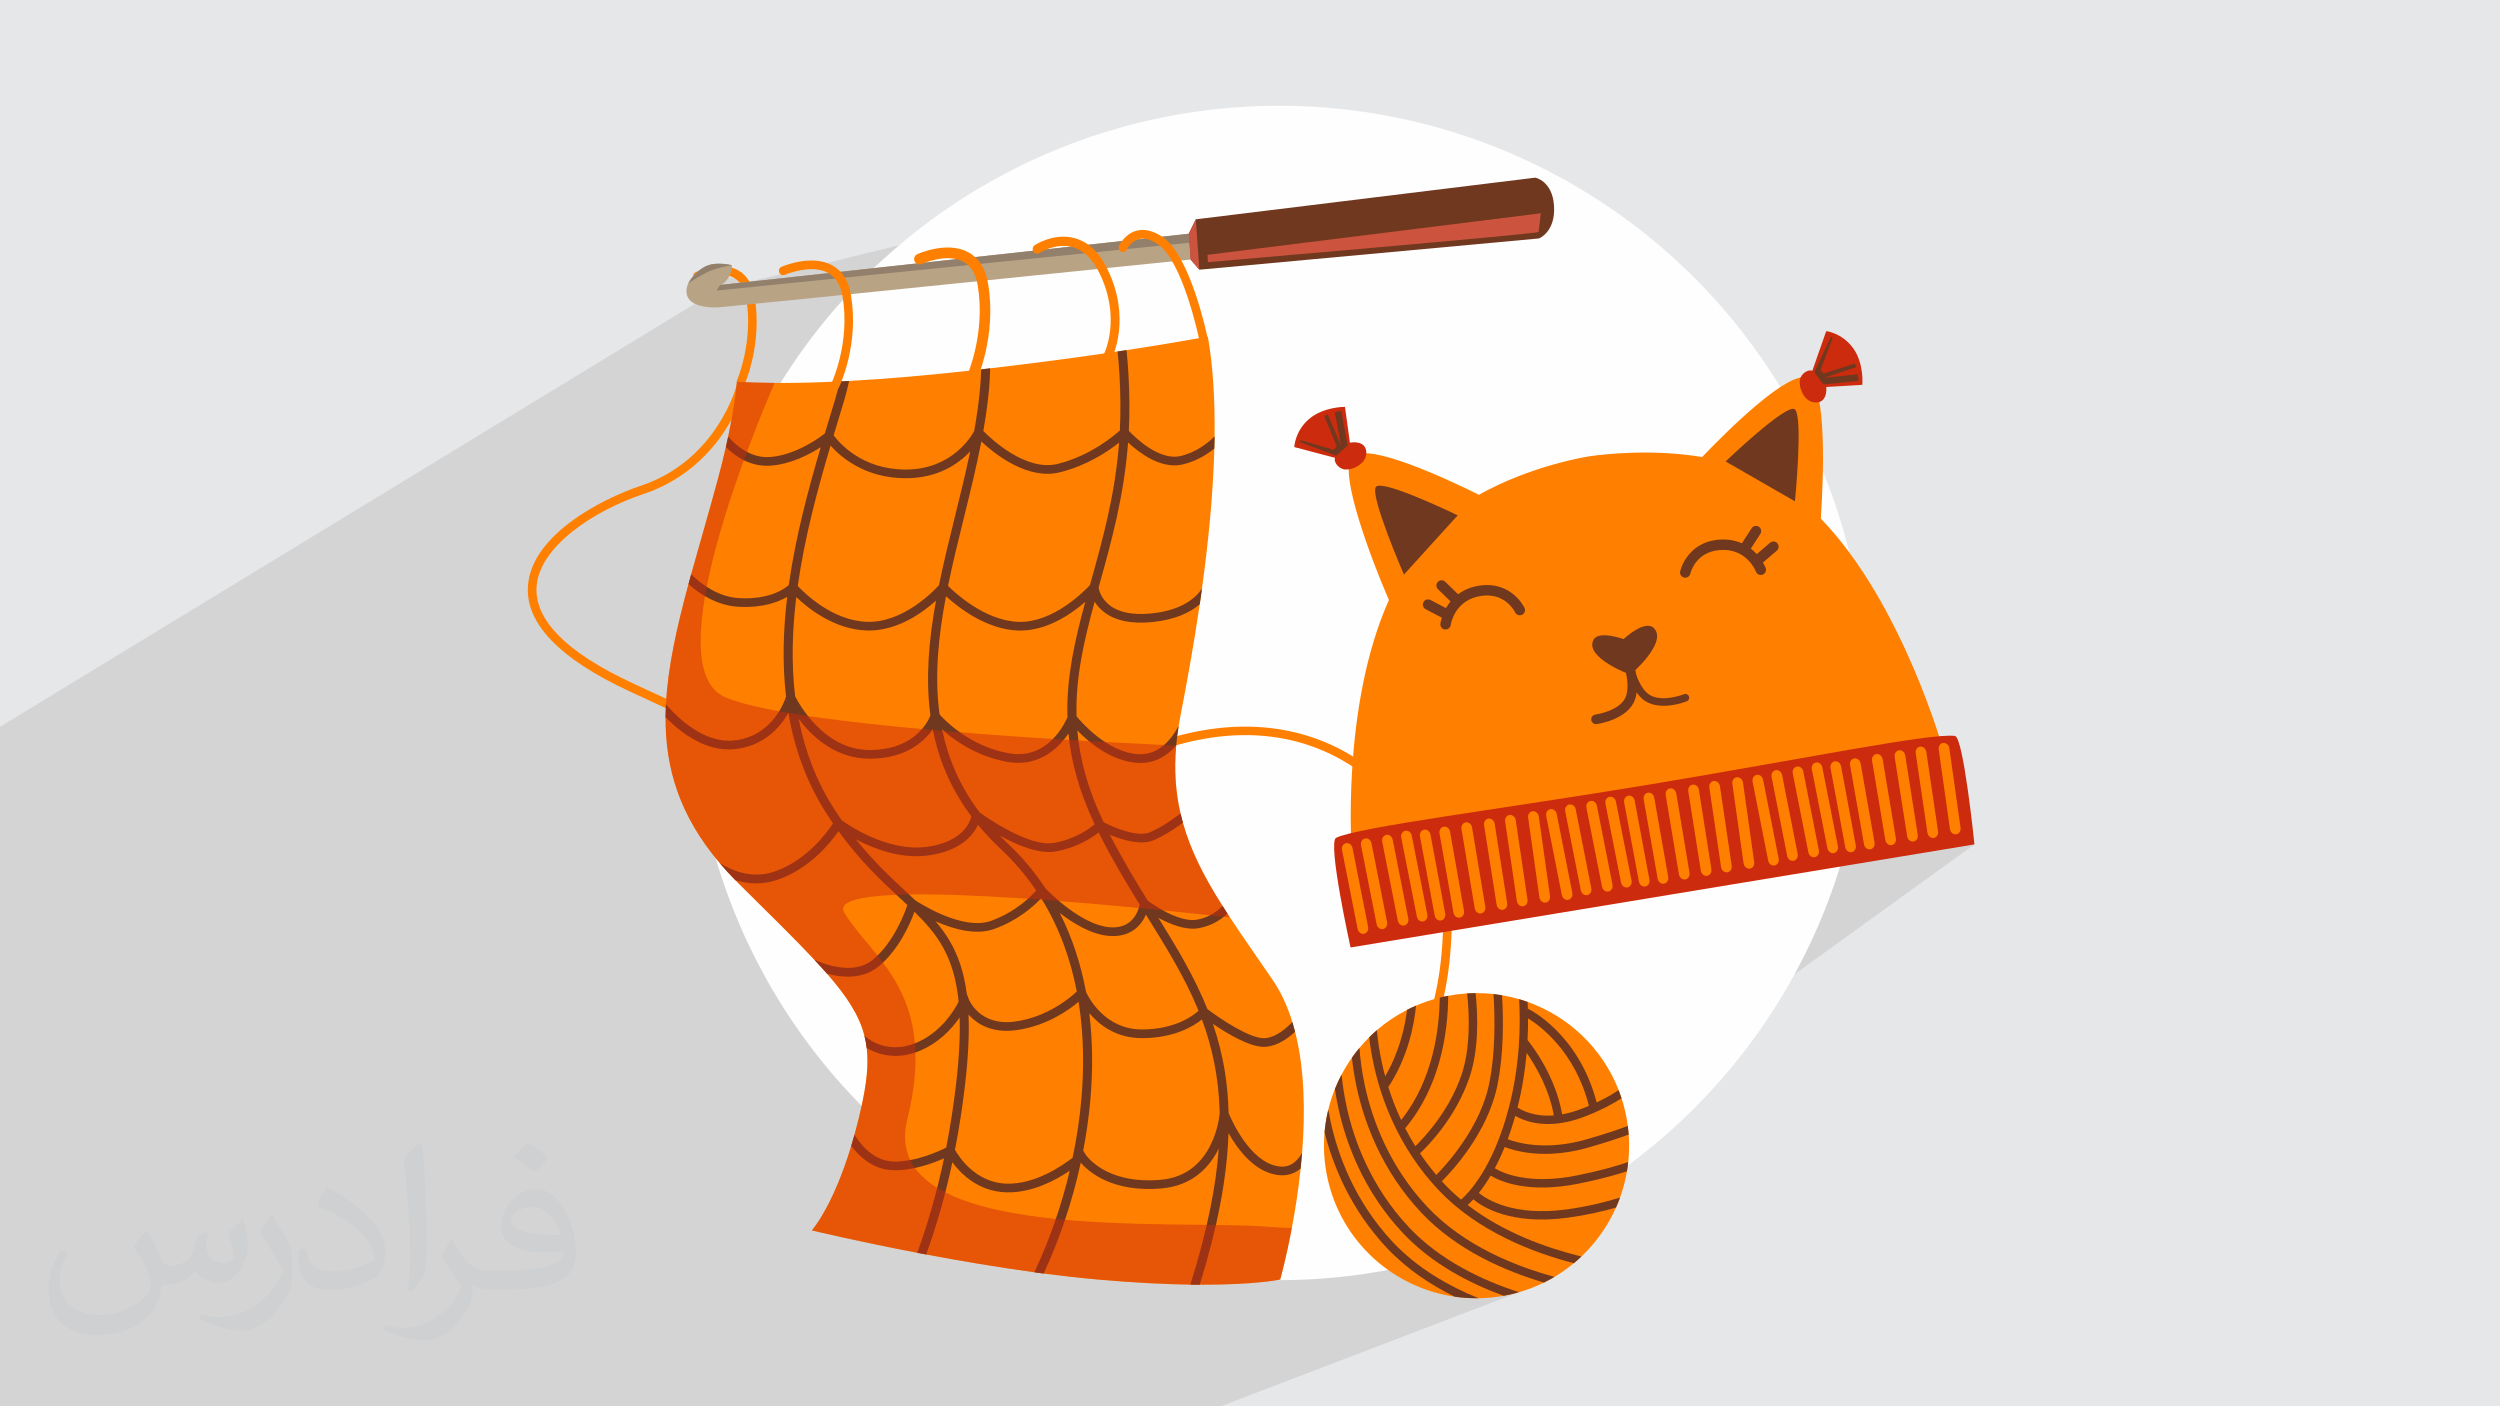
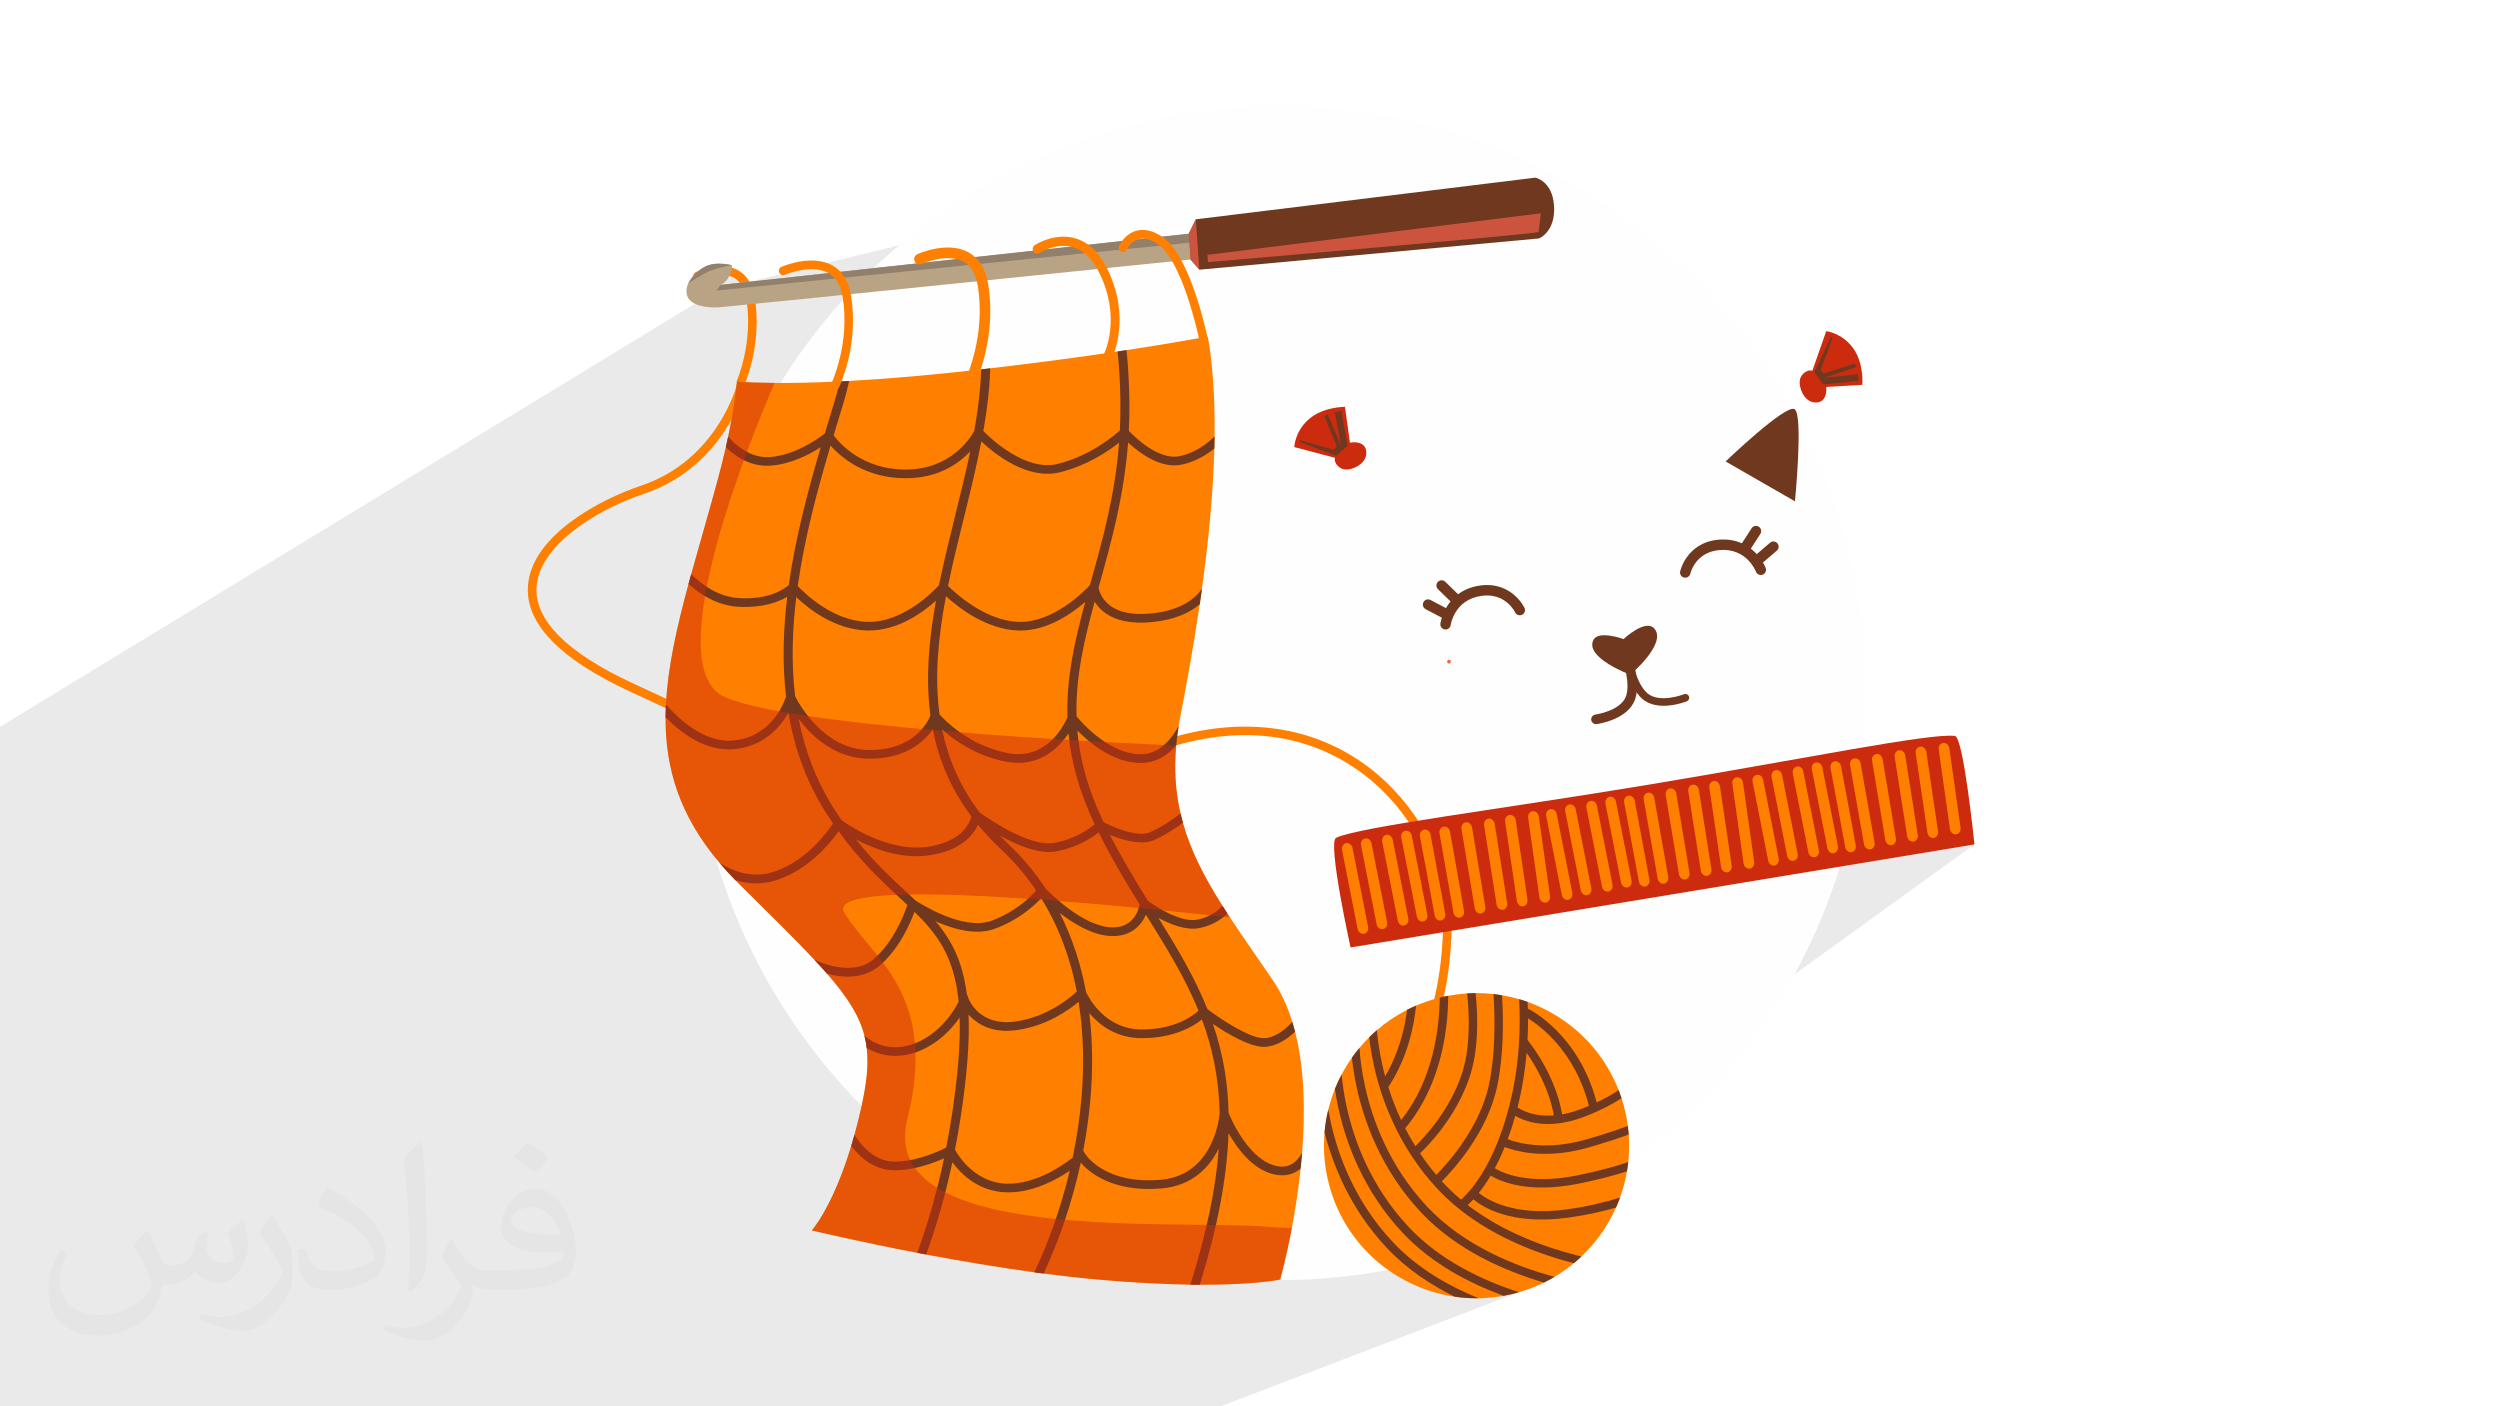
<svg xmlns="http://www.w3.org/2000/svg" xml:space="preserve" width="3.703in" height="2.083in" version="1.1" style="shape-rendering:geometricPrecision; text-rendering:geometricPrecision; image-rendering:optimizeQuality; fill-rule:evenodd; clip-rule:evenodd" viewBox="0 0 3700 2081.31">
  <defs>
    <style type="text/css">
   
    .str1 {stroke:#70381E;stroke-width:3;stroke-miterlimit:2.613}
    .str0 {stroke:#FF8000;stroke-width:3;stroke-miterlimit:2.613}
    .fil3 {fill:#FEFEFE}
    .fil0 {fill:#E6E7E8}
    .fil7 {fill:#70381E;fill-rule:nonzero}
    .fil6 {fill:#92806C;fill-rule:nonzero}
    .fil5 {fill:#B9A385;fill-rule:nonzero}
    .fil11 {fill:#CC2B0E;fill-rule:nonzero}
    .fil8 {fill:#CC543E;fill-rule:nonzero}
    .fil10 {fill:#EE6545;fill-rule:nonzero}
    .fil4 {fill:#FF8000;fill-rule:nonzero}
    .fil1 {fill:#373435;fill-opacity:0.031}
    .fil2 {fill:#373435;fill-opacity:0.102}
    .fil9 {fill:#CC2B0E;fill-rule:nonzero;fill-opacity:0.49}
   
  </style>
  </defs>
  <g id="Layer_x0020_1">
    <g id="_2216519014176">
-       <polygon class="fil0" points="-0,0 3700,0 3700,2081.31 -0,2081.31 " />
      <path class="fil1" d="M218.82 1822.53c6.99,10.99 10.99,20.98 15.99,31.97 3,6.99 5,18.98 19.98,18.98 5,0 10.99,-2 16.98,-5 6.99,-4 10.99,-8.99 13.99,-16.98l5.99 -20.98 14.99 -6.99 1 1c-2,7.99 -2,14.99 -2,20.98 0,17.98 14.99,23.98 26.98,23.98 6.99,0 12.99,-4 12.99,-9.99 0,-7.99 -4,-21.98 -7.99,-34.97 6.99,-6.99 13.99,-13.99 21.98,-19.98l1 1c4,14.99 5.99,29.97 5.99,39.96 0,8.99 -4,19.98 -7.99,27.97 -6.99,13.99 -19.98,24.98 -35.97,24.98 -11.99,0 -24.98,-5.99 -33.97,-16.98l0 0c-8.99,10.99 -21.98,19.98 -42.96,19.98l-6.99 0c-1,13.99 -4,23.98 -8.99,32.97 -12.99,24.98 -49.95,41.96 -84.94,41.96 -48.96,0 -72.95,-27.97 -72.95,-65.94 0,-22.98 6.99,-44.96 18.98,-59.95l8.99 4c-6.99,13.99 -11.99,26.98 -11.99,39.96 0,34.97 27.97,51.95 60.95,51.95 29.97,0 68.95,-19.98 74.94,-41.96 -2,-24.98 -11.99,-35.97 -25.98,-58.95 4,-6.99 9.99,-14.99 16.98,-22.98l1 0 0 0 0 -2 0 0 3 2 0 0 0.02 -0.01 -0.01 0.01zm562.54 -131.89c9.99,5.99 19.98,13.99 29.97,22.98 -5.99,7.99 -11.99,14.99 -20.98,20.98 -9.99,-7.99 -19.98,-14.99 -29.97,-21.98 6.99,-7.99 13.99,-14.99 19.98,-21.98l1 0 0 0 0 0zm5 95.92c-16.98,0 -29.97,10.99 -29.97,18.98 0,16.98 32.97,22.98 72.95,21.98 -5,-19.98 -21.98,-41.96 -42.96,-41.96l0 0 0 0 0 1 0 0 0 0 -0.01 0zm-36.97 92.93c21.98,0 40.96,-1 54.95,-4 15.99,-4 29.97,-11.99 29.97,-17.98 0,-2 0,-3 0,-5 -8.99,1 -18.98,1 -27.97,1 -28.97,0 -51.95,-6.99 -60.95,-22.98 -2,-4 -4,-9.99 -4,-14.99 0,-15.99 6.99,-30.97 18.98,-41.96 9.99,-8.99 20.98,-13.99 32.97,-13.99 19.98,0 36.97,16.98 47.96,42.96 5.99,13.99 10.99,29.97 10.99,50.95 0,13.99 -4,24.98 -11.99,33.97 -15.99,14.99 -44.96,20.98 -89.93,20.98l-19.98 0 0 0 -5 0c-10.99,0 -18.98,-2 -24.98,-6.99l-1 0c0,2 0,5 0,6.99 0,9.99 -3,22.98 -9.99,32.97 -19.98,29.97 -41.96,42.96 -59.95,42.96 -18.98,0 -41.96,-6.99 -62.94,-16.98l4 -6.99c6.99,3 15.99,5 28.97,5 33.97,0 77.94,-32.97 82.94,-63.94 -1,-3 -4,-5.99 -6.99,-9.99 -9.99,-11.99 -15.99,-21.98 -21.98,-31.97 5,-9.99 8.99,-17.98 13.99,-24.98l2 0c14.99,29.97 27.97,45.96 56.95,45.96l4 0 0 0 20.98 0 0 0 0 0 0 0 -2 -1 0 0 0 0zm-145.88 30.97c2,-12.99 3,-28.97 3,-42.96l0 -20.98c0,-38.96 -5,-95.93 -8.99,-132.89 6.99,-7.99 16.98,-16.98 24.98,-22.98l2 1c5,46.96 6.99,100.92 6.99,150.88 0,12.99 0,25.98 -2,34.97 -1,11.99 -6.99,20.98 -21.98,34.97l-3 -2 0 0 0 0 0 0 -1 0 0 0 0 0zm-149.88 -61.96c1,18.98 9.99,32.97 40.96,32.97 19.98,0 35.97,-5 54.95,-13.99 3,-2 5,-4 5,-5 0,-10.99 -8.99,-26.98 -23.98,-40.96 -13.99,-12.99 -32.97,-24.98 -51.95,-31.97 -5.99,-3 -7.99,-5.99 -7.99,-7.99 0,-5.99 6.99,-16.98 12.99,-23.98l2 0c19.98,10.99 42.96,25.98 59.95,43.96 14.99,15.99 24.98,32.97 24.98,50.95 0,12.99 -4,25.98 -10.99,36.97 -21.98,10.99 -45.96,19.98 -69.95,19.98 -28.97,0 -47.96,-12.99 -47.96,-44.96 0,-4 0,-8.99 1,-15.99l9.99 0 0 0 0 0 0 0 1 0 0 0 0 0 0.01 0zm-51.95 -51.95l17.98 28.97c6.99,10.99 12.99,21.98 12.99,40.96l0 23.98c0,18.98 -11.99,38.96 -31.97,58.95 -14.99,13.99 -28.97,19.98 -40.96,19.98 -18.98,0 -39.96,-5.99 -64.94,-16.98l3 -6.99c7.99,2 16.98,4 27.97,4 34.97,0 71.95,-25.98 88.93,-57.95 2,-4 3,-6.99 3,-8.99 0,-4 -2,-7.99 -4,-10.99 -8.99,-16.98 -18.98,-32.97 -29.97,-46.96 5.99,-8.99 10.99,-17.98 17.98,-26.98l2 0 0 0 0 0 0 0 -2 -1 0 0 0 0 -0.01 0z" />
    </g>
    <path class="fil2" d="M1832.41 1290.74c40.24,0 1089.77,-41.03 1089.77,-41.03l-350.84 253.2 -323.19 409.54 -441.33 168.86 -1806.81 0 0 -1005.65 1060.46 -645.63 5.68 -22.45 43.06 9.36 221.83 -54.07 501.38 927.87z" />
    <g id="_1643146034448">
      <circle class="fil3" cx="1893.14" cy="1025.57" r="869.03" />
      <path class="fil4" d="M1096.7 571.37c-0.86,0 -1.73,-0.18 -2.56,-0.56 -3.17,-1.44 -4.6,-5.24 -3.18,-8.47 0.24,-0.55 23.84,-55.68 13.78,-119.22 -2.52,-15.91 -8.83,-26.69 -18.74,-32.02 -20.65,-11.08 -50.87,3.21 -51.17,3.36 -3.14,1.51 -6.9,0.14 -8.38,-3.06 -1.48,-3.21 -0.14,-7.03 3.01,-8.54 1.47,-0.71 36.28,-17.15 62.42,-3.11 13.61,7.31 22.12,21.22 25.31,41.33 10.67,67.44 -13.68,124.1 -14.72,126.48 -1.05,2.39 -3.34,3.8 -5.75,3.8z" />
      <path class="fil5" d="M1762.07 384.09c0,0 -677.85,69.3 -697.08,70.66 -19.23,1.36 -43.5,-2.32 -48.06,-17.3 -5.44,-17.87 12.91,-35.23 24.12,-41.53 19.03,-10.69 41.98,-3.42 41.98,-3.42 0,0 2.03,4.88 -3.68,16.11 -5.71,11.23 -13.37,13.05 -13.37,13.05l693.4 -75.74 2.7 38.17z" />
      <polygon class="fil6" points="1065.97,421.66 1759.37,345.92 1760.31,359.17 1060.46,430.03 " />
      <path class="fil6" d="M1083.03 392.51c0,0 -11.75,-2.83 -25.36,-1.92 -24.23,1.62 -39.03,28.75 -39.03,28.75 0,0 21.08,-13.91 31.85,-18.26 14.67,-5.92 32.54,-8.56 32.54,-8.56z" />
      <path class="fil7" d="M1775.07 399.14l-12.99 -15.05 -2.7 -38.17 10.42 -21.34 502.5 -61.66c0,0 25.04,4.72 27.64,41.16 2.78,39.11 -22.29,48.82 -22.29,48.82l-502.56 46.24z" />
      <polygon class="fil8" points="1775.07,399.14 1769.79,324.59 1759.37,345.92 1762.07,384.09 " />
      <path class="fil8" d="M1787.83 387.95c0,0 488.41,-41.83 489.12,-44.59 0.71,-2.76 3.46,-27.7 3.46,-27.7l-493.34 61.5 0.76 10.79z" />
      <path class="fil4" d="M2071.28 1602.57c-1.87,0 -3.72,-0.81 -4.99,-2.38 -2.23,-2.75 -1.81,-6.8 0.95,-9.03 0.6,-0.5 62.02,-52.77 68.22,-209.73 3.54,-89.65 -47.37,-187.02 -126.68,-242.28 -61.9,-43.13 -168.08,-81.1 -322.45,-17.06 -286.67,118.92 -475.09,31.2 -735.87,-90.2l-19.73 -9.18c-102.27,-47.55 -152.56,-99.56 -149.44,-154.56 4.25,-75.19 107.08,-129.19 167.16,-149.24 113,-37.71 141.74,-147.98 142.01,-149.09 0.86,-3.43 4.35,-5.53 7.78,-4.68 3.44,0.86 5.53,4.33 4.68,7.77 -0.3,1.21 -7.6,30.01 -29.75,64.02 -20.46,31.41 -58.01,73.24 -120.66,94.15 -73.94,24.68 -155.05,78.32 -158.41,137.79 -2.79,49.24 45,97.08 142.04,142.2l19.73 9.18c171.85,80 311.94,145.2 469.6,145.22 78.87,0 162.09,-16.3 255.94,-55.23 66.26,-27.49 130.09,-38.81 189.75,-33.64 53.27,4.62 102.04,22.12 144.95,52.02 82.77,57.66 135.88,159.47 132.18,253.32 -6.46,163.47 -70.26,217 -72.97,219.2 -1.19,0.96 -2.62,1.44 -4.04,1.44z" />
      <path class="fil4" d="M1927.11 1706.12c-0.6,7.85 -1.33,15.62 -2.14,23.25 -3.4,32.45 -8.22,62.64 -13.03,88.06 -8.67,45.96 -17.29,76.29 -17.29,76.29 0,0 -35.65,7.92 -119.06,7.6 -4.49,0 -9.11,-0.04 -13.86,-0.11 -36.88,-0.53 -82.13,-2.63 -136.65,-7.49 -26.34,-2.33 -53.4,-5.41 -80.51,-8.94 -4.58,-0.6 -9.16,-1.22 -13.74,-1.84 -55.73,-7.62 -111.12,-17.07 -160.12,-26.31 -4.45,-0.83 -8.86,-1.67 -13.18,-2.48 -90.45,-17.37 -156.07,-33.16 -156.07,-33.16 0,0 30.79,-33.87 58.41,-125.07 1.6,-5.3 3.21,-10.82 4.77,-16.54 3.29,-11.83 6.5,-24.52 9.56,-38.1 8.21,-36.35 11.6,-64.67 8.54,-90.24 -0.73,-6.18 -1.84,-12.19 -3.36,-18.12 -7.53,-29.7 -25.08,-57.23 -55.45,-91.98 -5.82,-6.65 -12.11,-13.59 -18.91,-20.84 -28.24,-30.21 -65.04,-66.15 -111.83,-112.58 -1.69,-1.67 -3.36,-3.36 -4.99,-5.03 -8.32,-8.47 -16.06,-16.95 -23.21,-25.42l-0.02 -0.02c-59.32,-70.07 -80.31,-139.96 -79.91,-215.57 0.04,-6.27 0.22,-12.58 0.53,-18.93 2.8,-55.41 16.07,-114.1 33.44,-178.26 1.28,-4.77 2.61,-9.56 3.94,-14.4 12.21,-44.24 26.1,-91.14 39.66,-141.35 4.43,-16.43 8.3,-32.01 11.66,-46.77 1.2,-5.33 2.35,-10.53 3.42,-15.64 6.46,-30.7 10.57,-57.62 12.95,-81.17 15.1,0.94 33.54,1.62 55.77,1.77 26.53,0.19 58.45,-0.39 96.51,-2.22 4.52,-0.24 9.09,-0.47 13.78,-0.73 53.21,-2.91 117.71,-8.19 195.39,-17.12 2.23,-0.26 4.45,-0.51 6.7,-0.77 2.23,-0.26 4.45,-0.52 6.68,-0.79 71.76,-8.41 134.42,-16.86 188.53,-24.95 4.45,-0.68 8.86,-1.35 13.2,-1.99 46.68,-7.13 86.71,-13.89 120.39,-20.03 7.85,44.8 10.61,95.33 9.97,147.79 -0.08,5.95 -0.19,11.89 -0.36,17.89 -1.84,69.36 -9.22,141.35 -18.33,207.4 -1.07,7.78 -2.16,15.51 -3.27,23.11 -9.54,65.04 -20.37,123.04 -28.58,165.23 -0.96,4.94 -1.84,9.84 -2.61,14.63 -1.6,9.97 -2.82,19.66 -3.66,29.08 -3.27,36.91 -0.77,69.81 6.36,100.68 1.05,4.6 2.22,9.18 3.49,13.69 11.89,42.64 32.54,81.86 58.71,123.13 2.38,3.74 4.79,7.51 7.25,11.3 1.26,1.93 2.53,3.87 3.81,5.82 19.15,29.07 40.72,59.5 63.58,93.09 12.39,18.18 21.76,39.02 28.69,61.53 1.48,4.73 2.82,9.56 4.06,14.44 14.31,55.82 15.13,120.13 10.4,179.18z" />
      <path class="fil7" d="M1915.15 1720.6c-6.61,5.07 -14.14,6.93 -22.98,5.61 -43.02,-6.38 -70.5,-70.86 -73.85,-79.14 -0.52,-20.54 -2.25,-40.31 -5.24,-59.37 -4.02,-25.76 -10.2,-49.68 -17.99,-72.38 20.5,14.01 53.68,34.06 75.8,34.06 1.09,0 2.14,-0.04 3.17,-0.15 16.97,-1.62 32.03,-12.28 42.66,-22.29 -1.24,-4.88 -2.59,-9.71 -4.06,-14.44 -9.07,9.67 -23.86,22.42 -39.92,23.98 -21.52,2.05 -67.97,-29.46 -85.77,-43.02 -19.17,-47.96 -45.23,-90.97 -72.55,-135.04 17.14,9.35 40.16,18.7 59.52,15.32 20.24,-3.53 34.25,-13.56 42.64,-21.67 -2.46,-3.78 -4.88,-7.55 -7.25,-11.3 -6.53,6.85 -19.02,17.05 -37.76,20.35 -26.85,4.71 -66.37,-23.23 -72.83,-27.96 -18.89,-30.57 -38.02,-62.34 -56.16,-97.73 18.01,7.51 45.87,16.2 64.8,8.07 16.47,-7.06 32.71,-18.03 43.24,-25.85 -1.26,-4.51 -2.44,-9.09 -3.49,-13.69 -9.29,7.17 -27.34,20.17 -45.16,27.81 -18.46,7.92 -54.15,-7.25 -68.61,-14.89 -23.69,-49.21 -35.28,-93.67 -38.92,-135.81 17.26,17.76 49.89,45.19 88.47,47.93 1.71,0.11 3.38,0.17 5.03,0.17 23.51,0 40.75,-11.98 52.84,-25.89 0.83,-9.41 2.05,-19.1 3.66,-29.08 -9.46,18.06 -28.8,44.24 -60.54,41.98 -45.21,-3.19 -83.35,-47.17 -90.63,-56.1 -1.54,-58.05 11.21,-112.34 26.83,-169.55 3.02,4.88 7.21,9.99 13.03,14.68 16.71,13.39 41.01,18.57 72.23,15.45 34.3,-3.45 56.27,-14.36 70.28,-26.31 1.11,-7.6 2.2,-15.32 3.27,-23.11 -9.57,14.16 -30.34,32.18 -74.92,36.65 -27.38,2.76 -48.27,-1.41 -62.13,-12.39 -12.56,-9.92 -15.38,-22.44 -15.96,-25.95 0.58,-2.08 1.16,-4.15 1.73,-6.25 17.05,-61.1 35.9,-128.77 41.95,-208.36 16.19,15.02 48.22,39.41 79.46,32.71 20.24,-4.35 36.59,-14.4 48.2,-23.81 0.17,-5.99 0.28,-11.94 0.36,-17.89 -9.99,9.8 -27.94,24.13 -51.45,29.16 -31.51,6.76 -67.46,-28.99 -75.48,-37.53 0.71,-13.99 1.03,-28.32 0.83,-43.09 -0.36,-28.09 -1.84,-53.44 -4.26,-76.31 -4.34,0.64 -8.75,1.3 -13.2,1.99 2.33,22.21 3.81,46.96 4.15,74.5 0.17,14.57 -0.13,28.67 -0.79,42.41 -8.06,7.32 -43.41,37.48 -92.06,49.51 -47.43,11.72 -99.19,-37.66 -110.03,-48.72 3.85,-21.78 6.91,-43.43 8.69,-64.68 0.81,-9.73 1.3,-19.08 1.52,-28.07 -2.23,0.28 -4.45,0.53 -6.68,0.79 -2.25,0.26 -4.47,0.51 -6.7,0.77 -0.21,8.3 -0.7,16.8 -1.43,25.48 -1.8,21.57 -4.96,43.6 -8.94,65.83 -3.59,6.79 -32.52,56.95 -101.24,56.95 -65.68,0 -99.29,-40.5 -106.72,-50.7 3.1,-10.38 6.21,-20.56 9.22,-30.53l5.26 -17.33c3.38,-11.21 6.18,-22.08 8.45,-32.58 -4.68,0.26 -9.26,0.49 -13.78,0.73 -2.05,9.13 -4.54,18.57 -7.47,28.26l-5.24 17.31c-3.12,10.29 -6.33,20.82 -9.54,31.53 -7.53,5.88 -43.39,32.39 -81.92,34.79 -28.6,1.78 -50.36,-17.93 -61.06,-30.27 -1.07,5.11 -2.23,10.31 -3.42,15.64 13.74,13.54 36.18,29.25 65.34,27.43 30.3,-1.88 58.26,-16.58 75.07,-27.41 -18.72,63.43 -37.34,133.07 -47.37,204.15 -5.37,4.79 -27.81,21.72 -72.91,19.32 -31.66,-1.67 -56.76,-20.82 -71.46,-35.37 -1.33,4.83 -2.66,9.63 -3.94,14.4 16.67,15.1 42.32,32.07 74.66,33.78 34.98,1.86 58.22,-7.1 71.37,-14.74 -5.93,49.19 -7.45,98.89 -1.73,147.54 -2.33,7.51 -20.19,58.73 -76.7,65.02 -43.41,4.83 -82.41,-32.01 -101.05,-53.34 -0.32,6.35 -0.49,12.67 -0.53,18.93 22.51,22.98 60.06,51.97 103.1,47.15 43.3,-4.83 66.99,-33.12 78.65,-53.61 8.92,52.57 26.91,103.57 57.66,150.96 2.82,4.34 5.62,8.54 8.43,12.62 -7.98,12.19 -38.79,55.18 -87.01,71.44 -33.1,11.17 -62.71,-1.37 -80.89,-12.96 7.15,8.47 14.89,16.95 23.21,25.42 9.37,2.95 19.73,4.88 30.83,4.88 9.9,0 20.37,-1.54 31.26,-5.2 47.56,-16.04 78.71,-54.7 90.73,-72.03 32.13,44.39 62.86,72.95 90.45,98.58 3.87,3.62 7.66,7.13 11.36,10.61 -4.15,12.5 -19.98,55.09 -50.49,80.64 -30.38,25.46 -77.62,4.81 -87.33,0.13 6.8,7.25 13.09,14.18 18.91,20.84 9.09,2.53 19.77,4.49 30.85,4.49 15.66,0 32.18,-3.93 46.3,-15.77 29.38,-24.58 45.77,-62.2 52.33,-80.21 34.36,33.61 58.81,66.49 65.36,132.99 -6.23,12.43 -26.19,46.4 -64.5,61.62 -41.08,16.3 -69.1,-5.95 -74.88,-11.15 1.52,5.93 2.63,11.94 3.36,18.12 9.84,5.71 24.47,11.66 42.68,11.66 10.25,0 21.63,-1.88 33.91,-6.76 29.87,-11.85 49.44,-33.4 60.93,-50.12 1.24,37.72 -2.33,85.04 -11.81,146.51 -2.44,15.83 -5.13,31.17 -8.04,46.06 -9.82,4.98 -45.55,21.76 -78.9,20.65 -31.45,-1.09 -51.5,-30.7 -56.87,-39.65 -1.57,5.71 -3.17,11.23 -4.77,16.54 10.72,14.27 31.28,34.9 61.17,35.92 29.63,1 59.73,-10.21 76.14,-17.57 -11.08,52.76 -24.88,99.32 -39.65,139.88 4.32,0.81 8.73,1.65 13.18,2.48 14.42,-39.84 27.88,-85.28 38.81,-136.52 12.62,17.26 38.53,43.5 80.32,44.54 0.9,0.02 1.79,0.02 2.69,0.02 36.26,0 69.81,-17.89 90.67,-32.03 -13.26,56.14 -31.99,107.12 -52.37,150.3 4.58,0.62 9.16,1.24 13.74,1.84 21.84,-46.96 41.68,-102.69 54.94,-164.01 11.88,13.69 46.83,44.18 119.04,38.15 47,-3.94 72.01,-32.31 85.24,-59.24 -4.17,56.78 -17.24,122.59 -42.06,201.53 4.75,0.06 9.37,0.11 13.86,0.11 26.46,-85 40.48,-158.68 42.58,-224.34 13.69,24.18 38.1,56.89 71.97,61.92 12.56,1.86 23.77,-0.92 33.33,-8.28 0.52,-0.39 1.01,-0.79 1.5,-1.24 0.81,-7.64 1.54,-15.4 2.14,-23.25 -3.19,5.69 -7.12,10.76 -11.96,14.48zm-217.58 -364.31l0 0c29.18,46.98 56.44,90.86 76.25,139.62 -7.92,7.27 -34.53,27.68 -83.98,27.68 -54.68,0 -78.92,-47.63 -82.5,-55.37 -7.27,-39.15 -19.55,-78.92 -38.94,-117.03 19.75,15.27 46.21,31.47 71.95,33.87 31.94,2.99 48.46,-14.7 55.63,-31.32 0.52,0.86 1.05,1.69 1.59,2.54zm-10.87 -17.54l0 0c-1.59,8.07 -9.74,36.84 -45.06,33.55 -41.29,-3.85 -87.89,-50.75 -94.24,-57.34 -15.53,-23.64 -34.25,-46.3 -56.76,-67.39 -3.92,-3.66 -7.66,-7.36 -11.3,-11.06 25.37,14.05 58.26,28.05 82.94,23.64 31.51,-5.63 53.29,-19.9 63.73,-28.16 19.51,39.15 40.22,73.68 60.68,106.76zm-66.56 -118.8l0 0c-7.62,6.46 -28.56,21.93 -60.29,27.58 -36.97,6.61 -101.39,-38.83 -109.99,-45.08 -29.5,-39.05 -46.79,-80.23 -55.52,-122.83 18,16.13 50.77,39.6 95.91,47.82 5.88,1.07 11.47,1.56 16.8,1.56 37.61,-0.02 61.51,-24.6 74.26,-43.41 4.02,41.68 15.72,85.73 38.83,134.36zm-40.35 -158.49l0 0c-4.05,9.61 -29.61,63.8 -87.06,53.36 -57.59,-10.46 -94.54,-48.87 -102.18,-57.46 -7.74,-56.72 -1.78,-115.64 9.52,-174.99 17.78,16.35 59.2,49.14 106.71,50.79 1.13,0.04 2.25,0.06 3.36,0.06 40.01,0 75.67,-24.75 96.08,-42.49 -15.6,57.44 -28.13,112.13 -26.44,170.73zm-127.39 -408.1l0 0c19.81,18.59 68.29,57.49 116.24,45.64 40.2,-9.93 71.35,-31 87.59,-43.88 -5.86,77 -23.9,141.78 -41.48,204.85 -0.56,2.01 -1.11,4 -1.67,6.01 -7.04,7.62 -53.94,56.12 -105.8,54.36 -49.55,-1.73 -93.9,-42.96 -104.19,-53.23 6.84,-33.54 15.15,-67.18 23.4,-100.59 9.22,-37.34 18.64,-75.42 25.91,-113.16zm-223.16 6.08l0 0c15.12,17.09 50.98,48.33 111.27,48.33 47.83,0 78.17,-21.39 95.37,-39.69 -6.63,31.88 -14.55,63.95 -22.36,95.47 -8.41,34.08 -16.88,68.38 -23.85,102.6 -7.25,8 -53.1,55.99 -106.65,54.13 -51.52,-1.77 -93.05,-43.09 -102.35,-53.08 10.23,-72.38 29.48,-143.41 48.57,-207.76zm-50.75 224.23l0 0c17.52,16.77 56.16,47.8 104.06,49.44 1.18,0.04 2.35,0.06 3.55,0.06 42.73,-0.02 79.35,-26.44 99.16,-44.26 -10.46,57.51 -15.7,114.63 -8.26,169.89 -2.97,7.78 -22.55,51.17 -89.79,51.22l-0.07 0c-67.93,0 -105.2,-69.28 -110.37,-79.63 -5.75,-48.26 -4.24,-97.71 1.71,-146.72zm57.28 315.51l0 0c-27.58,-42.51 -44.59,-88.21 -53.79,-135.45 19.23,25.82 53.96,59.13 105.17,59.13l0.09 0c53.15,-0.04 80.44,-25.29 93.2,-43.41 8.75,44.59 26.49,87.83 57.29,128.92 -2.14,8.52 -13.18,37.7 -65.59,44.93 -59.22,8.15 -119.04,-33.91 -126.42,-39.32 -3.32,-4.75 -6.61,-9.67 -9.95,-14.8zm118.87 133.31l0 0c-4.54,-4.3 -9.18,-8.6 -13.9,-13.01 -22.85,-21.22 -47.88,-44.48 -74,-77.26 26.19,13.89 66.26,29.44 107.29,23.79 48.09,-6.63 66.45,-30.25 73.36,-45.4 10.08,12.26 21.35,24.33 33.97,36.16 20.47,19.19 37.72,39.77 52.2,61.23 -7.51,8.54 -30.28,31.69 -66.84,44.85 -42.1,15.12 -106.76,-26.83 -112.09,-30.36zm30.02 31.04l0 0c25.5,11.34 59.27,21.2 86.73,11.34 35.86,-12.9 59.2,-34.36 69.56,-45.48 27.38,44.07 43.73,91.44 52.7,138.08 -8.67,8.19 -42.87,37.74 -91.23,44.39 -52.84,7.3 -68.36,-32.24 -68.97,-33.89l-2.59 -7.08c-2.12,-16.04 -5.33,-30.51 -9.67,-43.65 -8.54,-25.76 -21.22,-45.72 -36.52,-63.71zm215.85 262.31l0 0c-2.63,30.15 -7.12,59.43 -13.03,87.55 -16.6,12.9 -55.88,39.39 -97.28,38.43 -47.24,-1.18 -71.99,-41.46 -76.83,-50.23 2.99,-15.32 5.77,-31.11 8.28,-47.39 9.58,-62.17 13.5,-111.89 11.79,-152.58 12.11,13.41 34.12,28.03 70.86,22.96 44.29,-6.1 76.89,-29.16 92.02,-41.95 8.13,50.94 7.92,100.47 4.19,143.23zm204.56 22.15l0 0c-0.07,0.92 -6.87,91.37 -87.65,98.14 -81.81,6.85 -110.12,-36.44 -111.27,-38.25l-2.99 -4.86c4.7,-24.62 8.39,-50.04 10.65,-76.1 3.32,-38.38 3.92,-82.07 -1.65,-127.44 14.89,17.52 39.9,36.97 77.71,36.97 47.6,0 76.23,-17.39 88.96,-27.62 15.15,40.76 24.95,85.28 26.33,137.91l-0.08 1.26z" />
      <path class="fil4" d="M1236.07 576.89c-0.93,0 -1.88,-0.21 -2.77,-0.66 -3.12,-1.56 -4.41,-5.4 -2.88,-8.58 0.29,-0.6 28.44,-60.45 16.45,-129.41 -2.89,-16.61 -9.99,-28.14 -21.13,-34.28 -25.26,-13.92 -63.82,2.59 -64.21,2.76 -3.2,1.39 -6.9,-0.12 -8.26,-3.37 -1.37,-3.26 0.11,-7.03 3.3,-8.43 1.8,-0.79 44.48,-19.13 75.12,-2.28 14.71,8.09 23.99,22.68 27.58,43.35 12.73,73.22 -16.3,134.72 -17.54,137.3 -1.09,2.27 -3.33,3.59 -5.66,3.59z" />
      <path class="fil4 str0" d="M1437.75 567.21c-0.89,0 -1.81,-0.19 -2.67,-0.61 -3.14,-1.5 -4.5,-5.32 -3.02,-8.53 0.29,-0.63 28.51,-63.32 16.49,-135.59 -2.97,-17.86 -10.36,-30.13 -21.98,-36.47 -25.18,-13.74 -62.87,3.14 -63.25,3.32 -3.17,1.44 -6.9,-0 -8.32,-3.24 -1.42,-3.23 -0.01,-7.03 3.16,-8.48 1.77,-0.81 43.65,-19.63 74.3,-2.94 15.25,8.3 24.84,23.66 28.5,45.67 12.7,76.35 -16.27,140.49 -17.51,143.18 -1.07,2.33 -3.34,3.69 -5.7,3.69z" />
      <path class="fil4" d="M1639.12 535.22c-1.05,0 -2.11,-0.26 -3.1,-0.81 -3.19,-1.77 -4.4,-5.9 -2.69,-9.21 1.14,-2.23 27.03,-54.53 -6.76,-122.2 -10.12,-20.26 -23.24,-32.79 -39.01,-37.23 -24.93,-7.02 -48.89,8.4 -49.13,8.55 -3.06,2 -7.12,1.07 -9.06,-2.11 -1.94,-3.17 -1.05,-7.38 2.01,-9.4 1.16,-0.77 28.9,-18.77 59.49,-10.24 19.53,5.45 35.47,20.3 47.37,44.16 37.1,74.32 7.94,132.46 6.68,134.89 -1.19,2.29 -3.46,3.6 -5.8,3.6z" />
      <path class="fil4" d="M1780.32 504.56c-2.91,0 -5.52,-2.07 -6.15,-5.08 -0.23,-1.12 -23.98,-113.04 -60.24,-137.82 -10.9,-7.45 -20.65,-10.03 -28.99,-7.7 -11.58,3.25 -17.27,15.21 -17.33,15.34 -1.49,3.19 -5.24,4.57 -8.37,3.08 -3.14,-1.5 -4.5,-5.29 -3.05,-8.5 0.32,-0.7 8.04,-17.33 25.24,-22.25 12.07,-3.45 25.36,-0.3 39.5,9.37 40.48,27.67 64.54,141 65.55,145.81 0.72,3.47 -1.45,6.88 -4.85,7.61 -0.44,0.1 -0.89,0.14 -1.32,0.14z" />
      <path class="fil9" d="M1911.94 1817.43c-8.67,45.96 -17.29,76.29 -17.29,76.29 0,0 -35.65,7.92 -119.06,7.6 -4.49,0 -9.11,-0.04 -13.86,-0.11 -36.88,-0.53 -82.13,-2.63 -136.65,-7.49 -26.34,-2.33 -53.4,-5.41 -80.51,-8.94 -4.58,-0.6 -9.16,-1.22 -13.74,-1.84 -55.73,-7.62 -111.12,-17.07 -160.12,-26.31 -4.45,-0.83 -8.86,-1.67 -13.18,-2.48 -90.45,-17.37 -156.07,-33.16 -156.07,-33.16 0,0 30.79,-33.87 58.41,-125.07 1.6,-5.3 3.21,-10.82 4.77,-16.54 3.29,-11.83 6.5,-24.52 9.56,-38.1 8.21,-36.35 11.6,-64.67 8.54,-90.24 -0.73,-6.18 -1.84,-12.19 -3.36,-18.12 -7.53,-29.7 -25.08,-57.23 -55.45,-91.98 -5.82,-6.65 -12.11,-13.59 -18.91,-20.84 -28.24,-30.21 -65.04,-66.15 -111.83,-112.58 -1.69,-1.67 -3.36,-3.36 -4.99,-5.03 -8.32,-8.47 -16.06,-16.95 -23.21,-25.42l-0.02 -0.02c-59.32,-70.07 -80.31,-139.96 -79.91,-215.57 0.04,-6.27 0.22,-12.58 0.53,-18.93 2.8,-55.41 16.07,-114.1 33.44,-178.26 1.28,-4.77 2.61,-9.56 3.94,-14.4 12.21,-44.24 26.1,-91.14 39.66,-141.35 4.43,-16.43 8.3,-32.01 11.66,-46.77 1.2,-5.33 2.35,-10.53 3.42,-15.64 6.46,-30.7 10.57,-57.62 12.95,-81.17 15.1,0.94 33.54,1.62 55.77,1.77 -26.46,60.93 -176.89,419.55 -73.6,464.92 112.94,49.62 667.91,71.61 667.91,71.61 -3.27,36.91 -0.77,69.81 6.36,100.68 1.05,4.6 2.22,9.18 3.49,13.69 11.89,42.64 32.54,81.86 58.71,123.13 2.38,3.74 4.79,7.51 7.25,11.3 1.26,1.93 2.53,3.87 3.81,5.82 -159.15,-17.84 -605.65,-63.27 -570.59,-6.68 42.58,68.76 139.19,119.77 93.05,305.28 -46.13,185.51 394.71,147.98 532.7,159.03 12.6,1.01 24.75,1.62 36.42,1.92z" />
      <path class="fil10" d="M2144.54 982.04c3.65,0 3.65,-5.67 0,-5.67 -3.65,0 -3.65,5.67 0,5.67z" />
      <g>
        <path class="fil4" d="M2405.85 1647.4c1.39,6.35 2.49,12.69 3.32,19.01 0.57,4.27 1,8.51 1.33,12.74 1.02,13.73 0.76,27.34 -0.68,40.69 -0.49,4.59 -1.13,9.17 -1.9,13.69 -2.27,13.3 -5.72,26.3 -10.27,38.83 -1.8,5.02 -3.8,9.96 -5.95,14.81 -12.1,27.19 -29.48,51.84 -51.15,72.4 -3.6,3.43 -7.35,6.75 -11.21,9.94 -8.94,7.43 -18.51,14.2 -28.64,20.22 -5.06,3.01 -10.26,5.82 -15.6,8.45 -11.7,5.76 -24.03,10.56 -36.94,14.27 -4.81,1.4 -9.69,2.64 -14.65,3.72 -2.68,0.59 -5.36,1.12 -8.05,1.6 -12.45,2.26 -24.86,3.45 -37.15,3.63 -11.96,0.17 -23.79,-0.62 -35.41,-2.31 -90.43,-13.11 -167.51,-80.76 -188.17,-175.29 -5.01,-22.92 -6.35,-45.81 -4.39,-68.02 1,-11.39 2.87,-22.6 5.53,-33.56 2.55,-10.44 5.84,-20.63 9.81,-30.53 2.92,-7.29 6.22,-14.43 9.89,-21.37 4.55,-8.61 9.64,-16.92 15.25,-24.88 3.52,-5 7.24,-9.85 11.16,-14.54 4.56,-5.46 9.37,-10.71 14.43,-15.73 3.66,-3.63 7.45,-7.16 11.37,-10.53 13.5,-11.68 28.47,-21.81 44.72,-30.11 4.35,-2.22 8.79,-4.3 13.31,-6.23 11.16,-4.82 22.86,-8.78 35.04,-11.79 2.07,-0.52 4.15,-1 6.25,-1.46 2.09,-0.46 4.17,-0.88 6.25,-1.27 9.39,-1.78 18.75,-2.95 28.05,-3.53 4.19,-0.26 8.35,-0.41 12.52,-0.44 8.92,-0.06 17.77,0.39 26.5,1.37 4.24,0.48 8.44,1.07 12.61,1.79 8.57,1.45 17.01,3.39 25.29,5.81 4.24,1.23 8.44,2.58 12.58,4.06 60.39,21.52 110.46,68.34 134.69,130.5 1.55,3.95 2.98,7.98 4.32,12.08 2.32,7.15 4.32,14.49 5.96,21.99z" />
        <path class="fil7" d="M2334.93 1702.34c5.23,-1.14 10.61,-2.49 16.12,-4.08 25.34,-7.27 44.75,-13.71 59.43,-19.1 -0.32,-4.22 -0.76,-8.47 -1.33,-12.74 -14.66,5.5 -34.68,12.25 -61.53,19.95 -60.02,17.2 -102.19,4.98 -116.18,-0.36 3.9,-10.51 7.65,-22 11.18,-34.52 12.07,7.03 37.99,17.38 77.19,8.81 7.8,-1.71 16.14,-4.16 24.99,-7.54 23.76,-9.07 41.7,-18.64 55.07,-27.34 -1.34,-4.09 -2.77,-8.12 -4.32,-12.08 -8.49,5.73 -19.18,11.97 -32.51,18.24 -26.29,-100.88 -98.16,-136.95 -101.29,-138.47l-0.46 0.94c-0.11,-3.91 -0.24,-7.65 -0.42,-11.22 -4.14,-1.49 -8.34,-2.84 -12.58,-4.06 2.18,37.74 1.43,97.16 -15.34,161.11 -23.23,88.55 -59.25,125.7 -70.6,135.61 -8.61,-7.23 -16.91,-14.95 -24.73,-23.27 -1.24,-1.31 -2.45,-2.65 -3.67,-3.98 15.67,-15.59 67.73,-71.71 82.09,-141.47 9.6,-46.62 9.13,-98.21 6.97,-133.81 -4.17,-0.72 -8.37,-1.31 -12.61,-1.79 2.2,35.07 2.96,87.19 -6.51,133.12 -13.35,64.85 -62.83,119.06 -78.16,134.61 -8.92,-10.51 -16.94,-21.19 -24.14,-31.92 13.02,-12.29 53.46,-53.85 73.32,-112.7 13.87,-41.15 12.54,-90.43 8.98,-124.48 -4.16,0.02 -8.33,0.17 -12.52,0.44 3.47,32.99 4.95,81.08 -8.2,120.08 -17.96,53.29 -54.73,92.67 -68.45,106.04 -5.52,-8.87 -10.53,-17.74 -15.03,-26.52 41.02,-48.76 55.74,-108.52 60.82,-150.49 2.07,-17.2 2.78,-32.75 2.81,-45.58 -2.08,0.39 -4.16,0.81 -6.25,1.27 -2.1,0.46 -4.18,0.95 -6.25,1.46 -0.53,44.89 -9.39,121.37 -57.13,181.12 -7.95,-16.97 -14.15,-33.43 -18.97,-48.75 28.65,-43.61 38.08,-90.38 41.06,-120.57 -4.52,1.94 -8.96,4.02 -13.31,6.23 -3.37,26.48 -11.8,63.26 -32.42,98.4 -1.75,-6.47 -3.26,-12.69 -4.55,-18.55 -4.12,-18.79 -6.46,-35.74 -7.75,-49.73 -3.92,3.37 -7.71,6.9 -11.37,10.53 1.42,12.24 3.61,26.21 6.93,41.44 10.75,49.19 36.01,121.06 95.26,184.1 58.16,61.86 140.55,93.25 200.73,108.81 3.87,-3.19 7.61,-6.51 11.21,-9.94 -1.52,-0.38 -3.06,-0.76 -4.61,-1.15 -47.82,-12.03 -111.02,-34.41 -163.75,-75.02 2.31,-2.09 5.16,-4.87 8.43,-8.4 13.72,11.45 55.91,38.43 139.42,27.2 14.2,-1.92 27.66,-4.34 40.31,-7.1 11.1,-2.43 21.56,-5.11 31.35,-7.93 2.16,-4.86 4.15,-9.79 5.95,-14.81 -22.6,7.06 -49.27,13.54 -79.26,17.57 -78.4,10.54 -117.86,-14.75 -129.7,-24.41 5.37,-6.77 11.33,-15.21 17.51,-25.64 14.6,8.77 55.92,26.96 130.68,11.79 4.32,-0.88 8.5,-1.77 12.57,-2.66 23.7,-5.18 42.98,-10.5 58.47,-15.49 0.77,-4.52 1.42,-9.1 1.9,-13.69 -18.4,6.21 -43.11,13.16 -75.4,19.69 -71.25,14.45 -110,-3.27 -122.11,-10.51 4.9,-9.18 9.85,-19.61 14.66,-31.44 14.4,5.61 52.74,16.82 107.98,4.74zm-73.41 -195.13l0 0c16.76,10.26 69.53,48.24 90.07,129.48 -3.58,1.51 -7.3,3.01 -11.19,4.51 -10.3,3.93 -19.75,6.47 -28.43,8.02 -9.61,-55.93 -43.46,-100.37 -51.22,-109.96 0.61,-11.36 0.83,-22.09 0.77,-32.05zm-2.09 51.03l0 0c12.39,17.78 33.17,52.33 40.24,92.57 -29.12,2.26 -47.04,-7.31 -53.71,-11.81 7.17,-28.32 11.29,-55.71 13.46,-80.76z" />
        <path class="fil7" d="M2300.68 1889.74c-5.06,3.01 -10.26,5.82 -15.6,8.45 -57.66,-17.01 -129.44,-47.98 -181.66,-103.54 -59.26,-63.05 -84.51,-134.91 -95.26,-184.11 -3.66,-16.76 -5.95,-32 -7.35,-45.09 3.52,-5 7.24,-9.85 11.16,-14.54 1.1,15.25 3.46,35.04 8.38,57.4 10.44,47.55 34.9,117 92.1,177.85 54.09,57.54 130.4,87.9 188.23,103.58z" />
        <path class="fil7" d="M2248.15 1912.45c-4.81,1.4 -9.69,2.64 -14.65,3.72 -2.68,0.59 -5.36,1.12 -8.05,1.6 -50.53,-18.36 -106.43,-47.39 -149.22,-92.9 -59.26,-63.03 -84.51,-134.91 -95.26,-184.09 -2.26,-10.33 -3.99,-20.07 -5.31,-29.08 2.92,-7.29 6.22,-14.43 9.89,-21.37 1.31,13.69 3.63,30.09 7.61,48.21 10.44,47.56 34.89,117.01 92.08,177.85 46.49,49.44 109.39,78.82 162.9,96.06z" />
-         <path class="fil7" d="M2188.3 1921.41c-11.96,0.17 -23.79,-0.62 -35.41,-2.31 -35.63,-17.56 -71.06,-40.98 -100.35,-72.15 -54.25,-57.72 -79.99,-122.82 -92.21,-171.17 1,-11.39 2.87,-22.6 5.53,-33.56 1.02,5.89 2.22,12.03 3.61,18.4 10.44,47.55 34.88,117 92.08,177.85 36.33,38.64 82.69,65.03 126.75,82.93z" />
+         <path class="fil7" d="M2188.3 1921.41c-11.96,0.17 -23.79,-0.62 -35.41,-2.31 -35.63,-17.56 -71.06,-40.98 -100.35,-72.15 -54.25,-57.72 -79.99,-122.82 -92.21,-171.17 1,-11.39 2.87,-22.6 5.53,-33.56 1.02,5.89 2.22,12.03 3.61,18.4 10.44,47.55 34.88,117 92.08,177.85 36.33,38.64 82.69,65.03 126.75,82.93" />
      </g>
      <g>
-         <path class="fil4" d="M2876.78 1112.33c0,0 -60.61,-219.25 -181.94,-344.78 3.79,-58.3 9.57,-195.18 -18.67,-208.08 -28.4,-12.98 -119.75,77.99 -156.99,116.91 -73.65,-12.23 -143.57,-4.37 -166.32,-1.15 0,0 -84.68,12.5 -164.05,57.05 -48.26,-23.94 -165.1,-78.43 -187.39,-56.57 -22.17,21.74 30.8,158.79 54.19,212.34 -71.42,159.3 -54.9,375.8 -54.9,375.8l876.06 -151.5z" />
        <path class="fil11" d="M2922.18 1249.71c0,0 -16.16,-158.74 -28.8,-160.48 -35.35,-4.86 -225.6,34.19 -452.18,71.88 -214.25,35.65 -432.17,63.04 -463.76,78.86 -13.07,6.55 21.41,162.27 21.41,162.27l923.34 -152.53z" />
        <path class="fil4" d="M2632.44 1270.79c0.94,4.76 -1.77,9.29 -6.05,10.11 -4.28,0.83 -8.52,-2.37 -9.46,-7.13l-23.1 -116.89c-0.94,-4.76 1.77,-9.29 6.05,-10.11 4.28,-0.83 8.52,2.37 9.46,7.13l23.1 116.89z" />
        <path class="fil4" d="M2660.54 1263.84c0.94,4.76 -1.77,9.29 -6.05,10.11 -4.28,0.83 -8.52,-2.37 -9.46,-7.13l-23.1 -116.89c-0.94,-4.77 1.77,-9.29 6.05,-10.12 4.28,-0.82 8.52,2.37 9.46,7.14l23.1 116.89z" />
        <path class="fil4" d="M2691.91 1258.53c0.94,4.76 -1.77,9.29 -6.05,10.11 -4.28,0.82 -8.52,-2.37 -9.46,-7.13l-23.1 -116.89c-0.94,-4.76 1.77,-9.29 6.05,-10.12 4.28,-0.82 8.52,2.37 9.46,7.14l23.1 116.89z" />
        <path class="fil4" d="M2720.1 1252.49c0.94,4.76 -1.77,9.29 -6.05,10.12 -4.28,0.82 -8.52,-2.37 -9.46,-7.14l-23.1 -116.89c-0.94,-4.76 1.77,-9.29 6.05,-10.11 4.28,-0.83 8.52,2.37 9.46,7.13l23.1 116.89z" />
        <path class="fil4" d="M2746.56 1251.19c0.89,4.78 -1.88,9.26 -6.17,10.01 -4.3,0.76 -8.5,-2.49 -9.39,-7.27l-21.82 -117.13c-0.89,-4.77 1.87,-9.26 6.17,-10.01 4.3,-0.76 8.5,2.5 9.39,7.27l21.82 117.13z" />
        <path class="fil4" d="M2774.36 1247.1c0.84,4.78 -1.97,9.22 -6.27,9.92 -4.31,0.7 -8.48,-2.6 -9.32,-7.38l-20.67 -117.32c-0.84,-4.78 1.96,-9.22 6.27,-9.92 4.31,-0.7 8.48,2.6 9.32,7.38l20.67 117.33z" />
        <path class="fil4" d="M2805.91 1240.97c0.8,4.79 -2.05,9.19 -6.36,9.84 -4.32,0.65 -8.46,-2.71 -9.26,-7.49l-19.64 -117.49c-0.8,-4.79 2.05,-9.19 6.36,-9.84 4.32,-0.65 8.46,2.71 9.26,7.49l19.63 117.48z" />
        <path class="fil4" d="M2838.29 1235.7c0.76,4.79 -2.14,9.16 -6.46,9.76 -4.32,0.59 -8.44,-2.81 -9.2,-7.6l-18.54 -117.65c-0.75,-4.79 2.14,-9.16 6.46,-9.75 4.32,-0.59 8.44,2.81 9.2,7.6l18.54 117.64z" />
        <path class="fil4" d="M2868.33 1230.56c0.71,4.8 -2.23,9.13 -6.56,9.66 -4.33,0.53 -8.42,-2.92 -9.13,-7.72l-17.4 -117.79c-0.71,-4.8 2.23,-9.13 6.56,-9.66 4.33,-0.53 8.42,2.92 9.13,7.72l17.4 117.79z" />
        <path class="fil4" d="M2901.65 1225.19c0.68,4.81 -2.29,9.1 -6.63,9.6 -4.34,0.5 -8.41,-2.99 -9.08,-7.79l-16.64 -117.88c-0.68,-4.8 2.29,-9.1 6.62,-9.6 4.34,-0.5 8.41,2.99 9.09,7.79l16.64 117.88z" />
        <path class="fil4" d="M2327.03 1321.6c0.94,4.76 -1.77,9.29 -6.05,10.11 -4.28,0.83 -8.52,-2.37 -9.46,-7.13l-23.1 -116.89c-0.94,-4.77 1.77,-9.29 6.05,-10.12 4.28,-0.82 8.52,2.37 9.46,7.14l23.1 116.89z" />
        <path class="fil4" d="M2355.13 1314.66c0.94,4.76 -1.77,9.29 -6.05,10.11 -4.28,0.82 -8.52,-2.37 -9.46,-7.14l-23.1 -116.89c-0.94,-4.76 1.77,-9.29 6.05,-10.11 4.28,-0.82 8.52,2.37 9.46,7.13l23.1 116.89z" />
        <path class="fil4" d="M2386.5 1309.34c0.94,4.76 -1.77,9.29 -6.05,10.11 -4.28,0.82 -8.52,-2.37 -9.46,-7.13l-23.1 -116.89c-0.94,-4.76 1.77,-9.29 6.05,-10.11 4.28,-0.82 8.52,2.37 9.46,7.14l23.1 116.89z" />
        <path class="fil4" d="M2414.69 1303.3c0.94,4.76 -1.77,9.29 -6.05,10.11 -4.28,0.83 -8.52,-2.37 -9.46,-7.13l-23.1 -116.89c-0.94,-4.76 1.77,-9.29 6.05,-10.11 4.28,-0.83 8.52,2.37 9.46,7.13l23.1 116.89z" />
        <path class="fil4" d="M2441.14 1302.01c0.89,4.77 -1.87,9.26 -6.17,10.01 -4.3,0.76 -8.5,-2.49 -9.39,-7.27l-21.82 -117.13c-0.89,-4.77 1.87,-9.26 6.17,-10.01 4.3,-0.76 8.5,2.49 9.39,7.27l21.82 117.13z" />
        <path class="fil4" d="M2468.94 1297.91c0.84,4.78 -1.97,9.22 -6.27,9.92 -4.31,0.7 -8.48,-2.6 -9.32,-7.39l-20.67 -117.32c-0.84,-4.78 1.97,-9.22 6.27,-9.92 4.31,-0.7 8.48,2.6 9.32,7.38l20.67 117.32z" />
        <path class="fil4" d="M2500.49 1291.78c0.8,4.79 -2.05,9.19 -6.36,9.84 -4.32,0.65 -8.46,-2.71 -9.26,-7.49l-19.64 -117.48c-0.8,-4.79 2.05,-9.19 6.36,-9.84 4.32,-0.65 8.46,2.71 9.26,7.49l19.63 117.48z" />
        <path class="fil4" d="M2532.87 1286.51c0.76,4.79 -2.14,9.16 -6.46,9.75 -4.33,0.59 -8.44,-2.81 -9.2,-7.6l-18.54 -117.64c-0.76,-4.79 2.14,-9.16 6.46,-9.75 4.33,-0.59 8.45,2.81 9.2,7.6l18.54 117.64z" />
        <path class="fil4" d="M2562.91 1281.37c0.71,4.8 -2.23,9.13 -6.56,9.66 -4.33,0.54 -8.42,-2.91 -9.13,-7.72l-17.4 -117.79c-0.71,-4.8 2.23,-9.12 6.56,-9.66 4.33,-0.53 8.42,2.92 9.13,7.72l17.4 117.79z" />
        <path class="fil4" d="M2596.23 1276.01c0.68,4.8 -2.29,9.1 -6.63,9.6 -4.33,0.5 -8.4,-2.99 -9.08,-7.79l-16.64 -117.88c-0.68,-4.8 2.29,-9.1 6.63,-9.6 4.34,-0.5 8.4,2.99 9.08,7.79l16.64 117.88z" />
        <path class="fil4" d="M2024.81 1371.88c0.94,4.76 -1.77,9.29 -6.05,10.11 -4.28,0.82 -8.52,-2.37 -9.46,-7.14l-23.1 -116.89c-0.94,-4.76 1.77,-9.29 6.05,-10.11 4.28,-0.83 8.52,2.37 9.46,7.13l23.1 116.89z" />
        <path class="fil4" d="M2052.91 1364.93c0.94,4.76 -1.77,9.29 -6.05,10.11 -4.28,0.82 -8.52,-2.37 -9.46,-7.13l-23.1 -116.89c-0.94,-4.76 1.77,-9.29 6.05,-10.11 4.28,-0.82 8.52,2.37 9.46,7.14l23.1 116.89z" />
        <path class="fil4" d="M2084.28 1359.62c0.94,4.76 -1.77,9.29 -6.05,10.12 -4.28,0.82 -8.52,-2.37 -9.46,-7.14l-23.1 -116.89c-0.94,-4.76 1.77,-9.29 6.05,-10.11 4.28,-0.83 8.52,2.37 9.46,7.13l23.1 116.89z" />
        <path class="fil4" d="M2112.47 1353.58c0.94,4.76 -1.77,9.29 -6.05,10.11 -4.28,0.82 -8.52,-2.37 -9.46,-7.14l-23.1 -116.89c-0.94,-4.76 1.77,-9.29 6.05,-10.11 4.28,-0.82 8.52,2.37 9.46,7.13l23.1 116.89z" />
        <path class="fil4" d="M2138.92 1352.29c0.89,4.77 -1.87,9.25 -6.17,10.01 -4.3,0.76 -8.5,-2.49 -9.39,-7.27l-21.82 -117.13c-0.89,-4.78 1.87,-9.26 6.17,-10.01 4.3,-0.76 8.5,2.49 9.39,7.27l21.82 117.13z" />
        <path class="fil4" d="M2166.72 1348.19c0.84,4.78 -1.97,9.22 -6.27,9.92 -4.3,0.7 -8.48,-2.61 -9.32,-7.39l-20.67 -117.32c-0.84,-4.78 1.97,-9.22 6.27,-9.92 4.31,-0.7 8.48,2.61 9.32,7.39l20.67 117.32z" />
        <path class="fil4" d="M2198.27 1342.06c0.8,4.79 -2.05,9.19 -6.37,9.84 -4.32,0.65 -8.46,-2.7 -9.26,-7.49l-19.64 -117.48c-0.8,-4.79 2.05,-9.2 6.36,-9.85 4.32,-0.65 8.46,2.71 9.26,7.49l19.64 117.48z" />
        <path class="fil4" d="M2230.65 1336.79c0.76,4.79 -2.14,9.16 -6.46,9.75 -4.32,0.6 -8.44,-2.81 -9.2,-7.6l-18.54 -117.65c-0.76,-4.79 2.14,-9.16 6.46,-9.75 4.32,-0.6 8.44,2.81 9.2,7.6l18.54 117.65z" />
        <path class="fil4" d="M2260.69 1331.65c0.71,4.8 -2.23,9.13 -6.56,9.66 -4.33,0.54 -8.42,-2.92 -9.13,-7.72l-17.4 -117.79c-0.71,-4.8 2.23,-9.13 6.56,-9.66 4.33,-0.53 8.42,2.92 9.13,7.72l17.4 117.79z" />
        <path class="fil4" d="M2294.01 1326.29c0.68,4.8 -2.29,9.1 -6.62,9.6 -4.34,0.5 -8.41,-2.99 -9.09,-7.8l-16.64 -117.88c-0.68,-4.8 2.29,-9.1 6.63,-9.6 4.34,-0.5 8.4,2.99 9.08,7.79l16.64 117.88z" />
-         <path class="fil7" d="M2077.82 850.4l79.57 -87.69c0,0 -110.78,-53.83 -120.91,-42.3 -10.12,11.54 41.33,129.99 41.33,129.99z" />
        <path class="fil7" d="M2656.55 741.97l-102.66 -59.02c0,0 88.9,-85.25 102.07,-77.38 13.18,7.87 0.58,136.39 0.58,136.39z" />
        <path class="fil11" d="M1998.25 655.06c-8.63,1.46 -21.7,12.72 -20.87,19.35 -6.15,7.43 3.22,19.66 13.32,20.44 11.88,0.92 29.15,-8.14 31.13,-21.24 2.43,-16.1 -10.58,-20.76 -23.59,-18.55z" />
        <path class="fil11" d="M1979.15 678.49l-63.56 -16.8c0,0 0.54,-23.08 21.58,-41.36 21.35,-18.54 53.37,-18.18 53.37,-18.18l8.33 59.93 -19.71 16.42z" />
        <polygon class="fil7" points="1994.6,659.5 1984.94,608 1975.44,610.13 1984.75,659.5 1964.96,612.97 1959.99,615.99 1978.36,660.56 1973.74,665.71 1924.83,651.4 1923.05,653.89 1977.38,674.41 " />
        <path class="fil11" d="M2702.89 573.01c-0.78,-8.72 -10.96,-22.64 -17.63,-22.34 -6.92,-6.72 -19.86,1.65 -21.43,11.66 -1.86,11.77 5.8,29.71 18.7,32.72 15.86,3.71 21.54,-8.9 20.37,-22.04z" />
        <path class="fil11" d="M2681.05 552.12l21.78 -62.03c0,0 22.97,2.37 39.52,24.8 16.79,22.75 13.9,54.64 13.9,54.64l-60.4 3.55 -14.81 -20.95z" />
        <polygon class="fil7" points="2698.76,569.03 2750.86,563.48 2749.49,553.84 2699.54,559.21 2747.49,543.18 2744.88,537.98 2698.99,552.75 2694.22,547.74 2712.37,500.12 2710.03,498.15 2685.26,550.68 " />
        <path class="fil7" d="M2412.84 998.56c0,0 54.22,-45.64 35.88,-67.93 -13.04,-15.86 -45.84,15.23 -45.84,15.23 0,0 -37.05,-13.55 -44.58,1.18 -13.52,26.45 54.54,51.52 54.54,51.52z" />
        <path class="fil7" d="M2409.36 971.76c2.98,-0.39 5.76,1.66 6.25,4.65 0.06,0.35 5.95,34.72 22.02,49.18 18.09,16.28 54.33,2.02 54.7,1.87 2.87,-1.16 6.14,0.24 7.29,3.11 1.16,2.87 -0.23,6.14 -3.1,7.3 -1.75,0.7 -43.09,17.02 -66.39,-3.94 -19.01,-17.1 -25.32,-54.12 -25.58,-55.69 -0.51,-3.06 1.56,-5.95 4.61,-6.45 0.07,-0.01 0.13,-0.02 0.2,-0.03z" />
        <path class="fil7 str1" d="M2406.17 969.74c-2.79,1.13 -4.2,4.27 -3.16,7.12 0.12,0.33 11.9,33.16 5.02,53.65 -7.74,23.07 -46.31,28.49 -46.7,28.54 -3.07,0.41 -5.23,3.23 -4.82,6.3 0.41,3.07 3.22,5.23 6.29,4.83 1.87,-0.25 45.89,-6.37 55.87,-36.09 8.14,-24.24 -4.57,-59.58 -5.11,-61.07 -1.06,-2.91 -4.28,-4.41 -7.19,-3.34 -0.06,0.02 -0.12,0.04 -0.18,0.07z" />
        <path class="fil7" d="M2256.24 899.67c-0.19,-0.42 -4.87,-10.26 -15.28,-19.16 -9.65,-8.25 -26.28,-17.37 -50.64,-13.92 -13.81,1.95 -24.35,6.91 -32.35,12.89l-19 -18.5c-3.05,-2.97 -7.93,-2.91 -10.9,0.15 -2.97,3.05 -2.91,7.93 0.15,10.9l18.59 18.1c-2.06,2.5 -3.81,4.98 -5.28,7.34 -0.52,0.85 -1.02,1.69 -1.49,2.53l-22.9 -12.05c-3.77,-1.98 -8.43,-0.53 -10.41,3.23 -1.98,3.77 -0.53,8.43 3.23,10.41l23.92 12.58c-1.6,5.06 -2.08,8.5 -2.12,8.77 -0.57,4.2 2.38,8.06 6.58,8.65 4.2,0.58 8.1,-2.36 8.7,-6.56 0.22,-1.53 5.82,-37.57 45.46,-43.17 35.28,-4.99 49.24,23.18 49.8,24.34 1.54,3.3 5.13,5 8.55,4.28 0.57,-0.12 1.14,-0.31 1.7,-0.57 3.85,-1.81 5.51,-6.4 3.71,-10.25z" />
        <path class="fil7" d="M2486.66 845.66c0.09,-0.44 2.47,-11.09 10.63,-22.08 7.57,-10.19 21.75,-22.78 46.27,-24.85 13.9,-1.17 25.28,1.31 34.41,5.36l14.4 -22.27c2.31,-3.58 7.08,-4.6 10.66,-2.29 3.58,2.31 4.6,7.08 2.29,10.66l-14.1 21.79c2.56,1.97 4.83,4.01 6.79,5.98 0.7,0.71 1.37,1.42 2.02,2.13l19.64 -16.85c3.23,-2.77 8.1,-2.4 10.87,0.83 2.77,3.23 2.4,8.1 -0.83,10.87l-20.51 17.6c2.69,4.57 3.93,7.82 4.02,8.07 1.49,3.98 -0.52,8.39 -4.49,9.9 -3.97,1.5 -8.42,-0.5 -9.94,-4.46 -0.55,-1.44 -14.05,-35.33 -53.94,-31.96 -35.5,2.99 -42.84,33.56 -43.12,34.83 -0.77,3.56 -3.89,6.01 -7.38,6.08 -0.59,0.01 -1.19,-0.04 -1.79,-0.17 -4.16,-0.9 -6.8,-5.01 -5.9,-9.17z" />
      </g>
    </g>
  </g>
</svg>